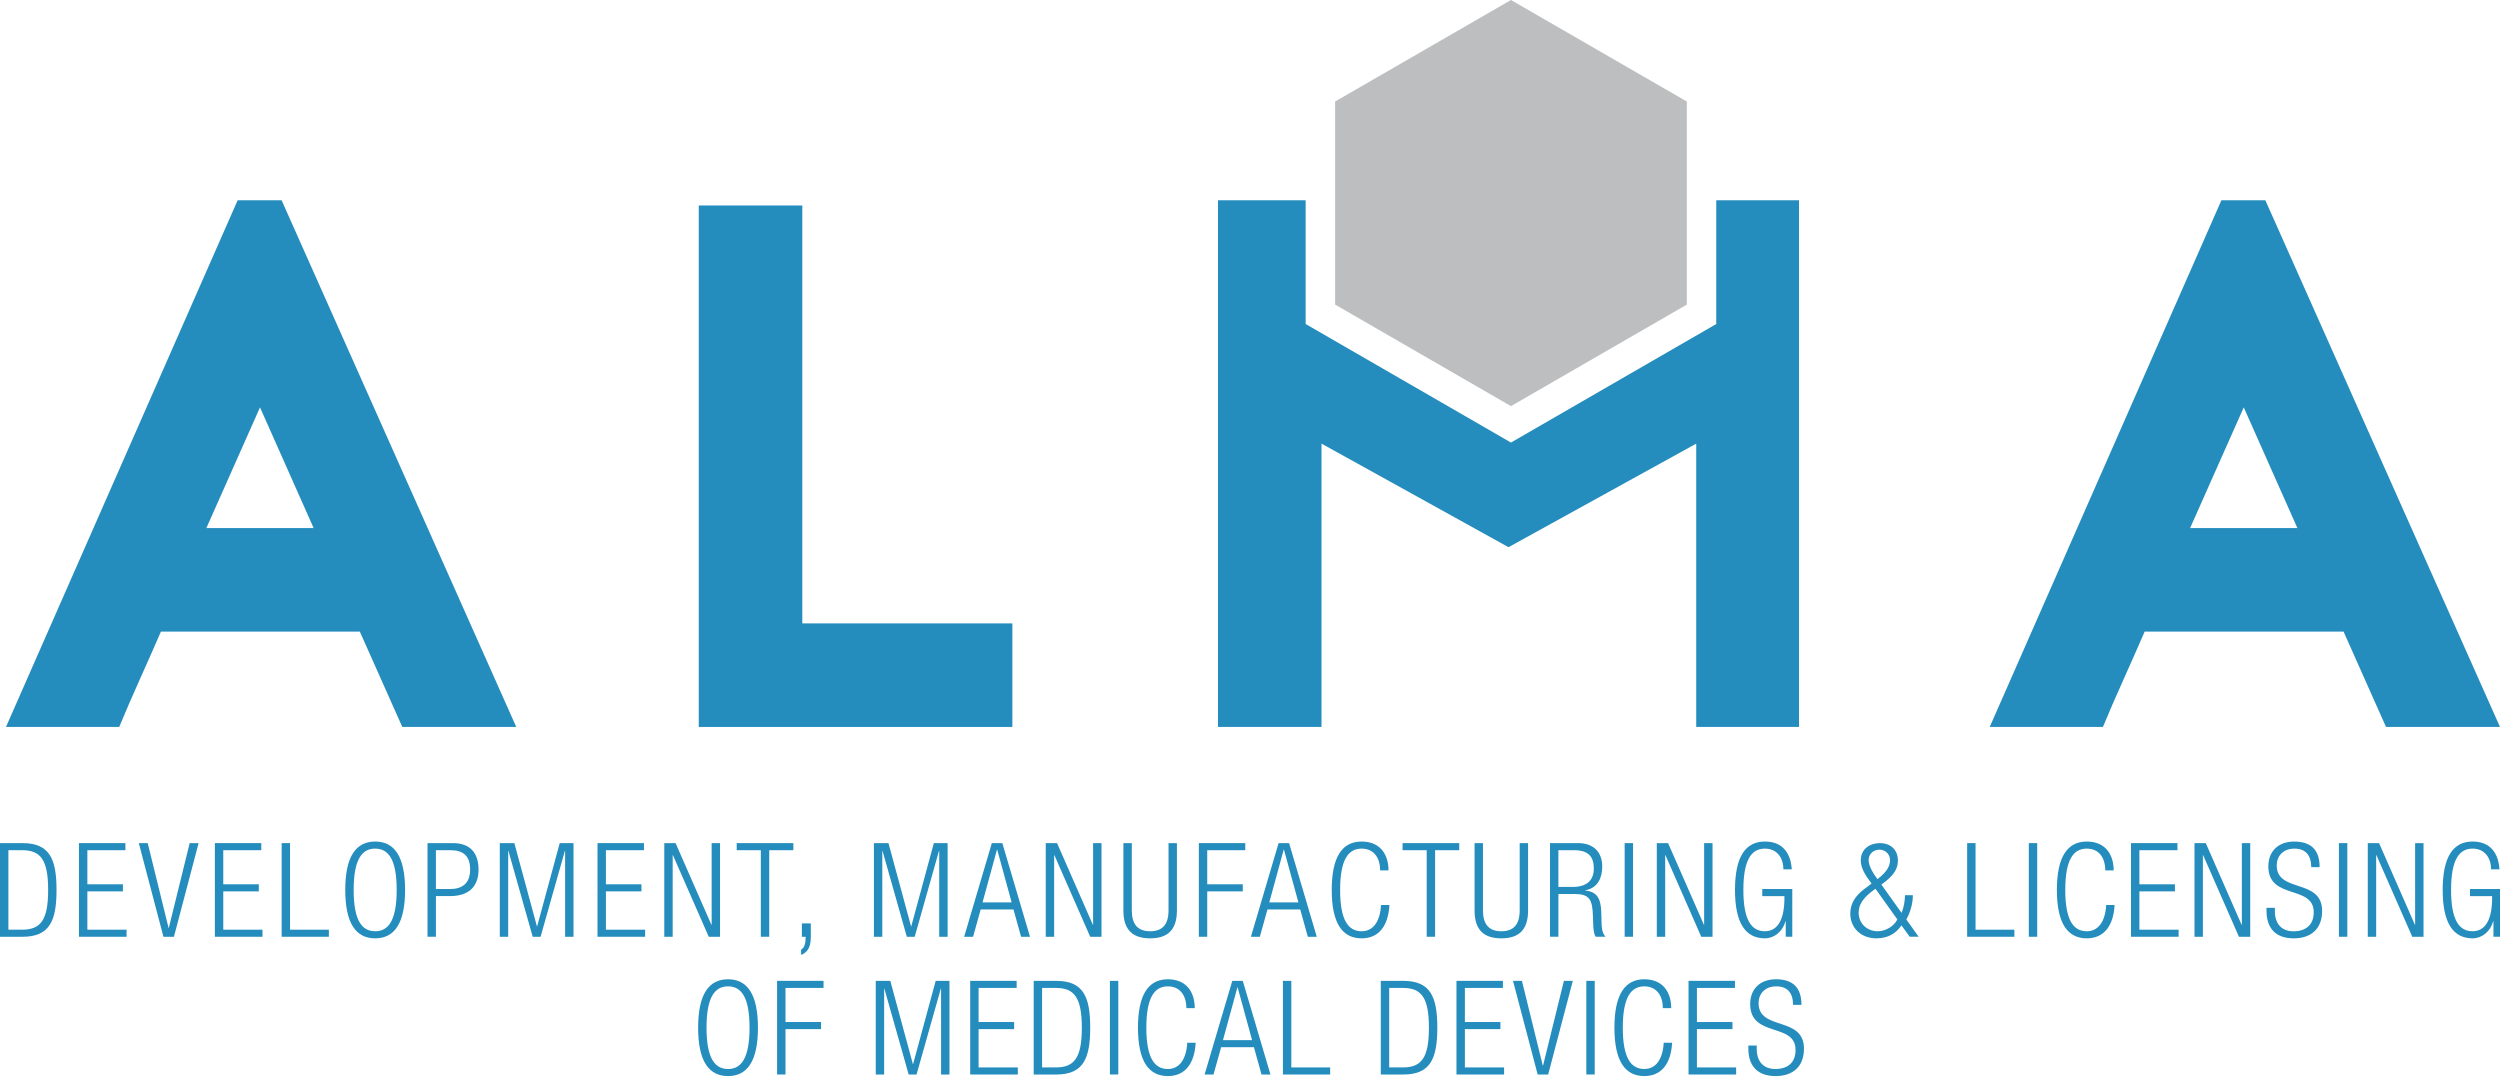
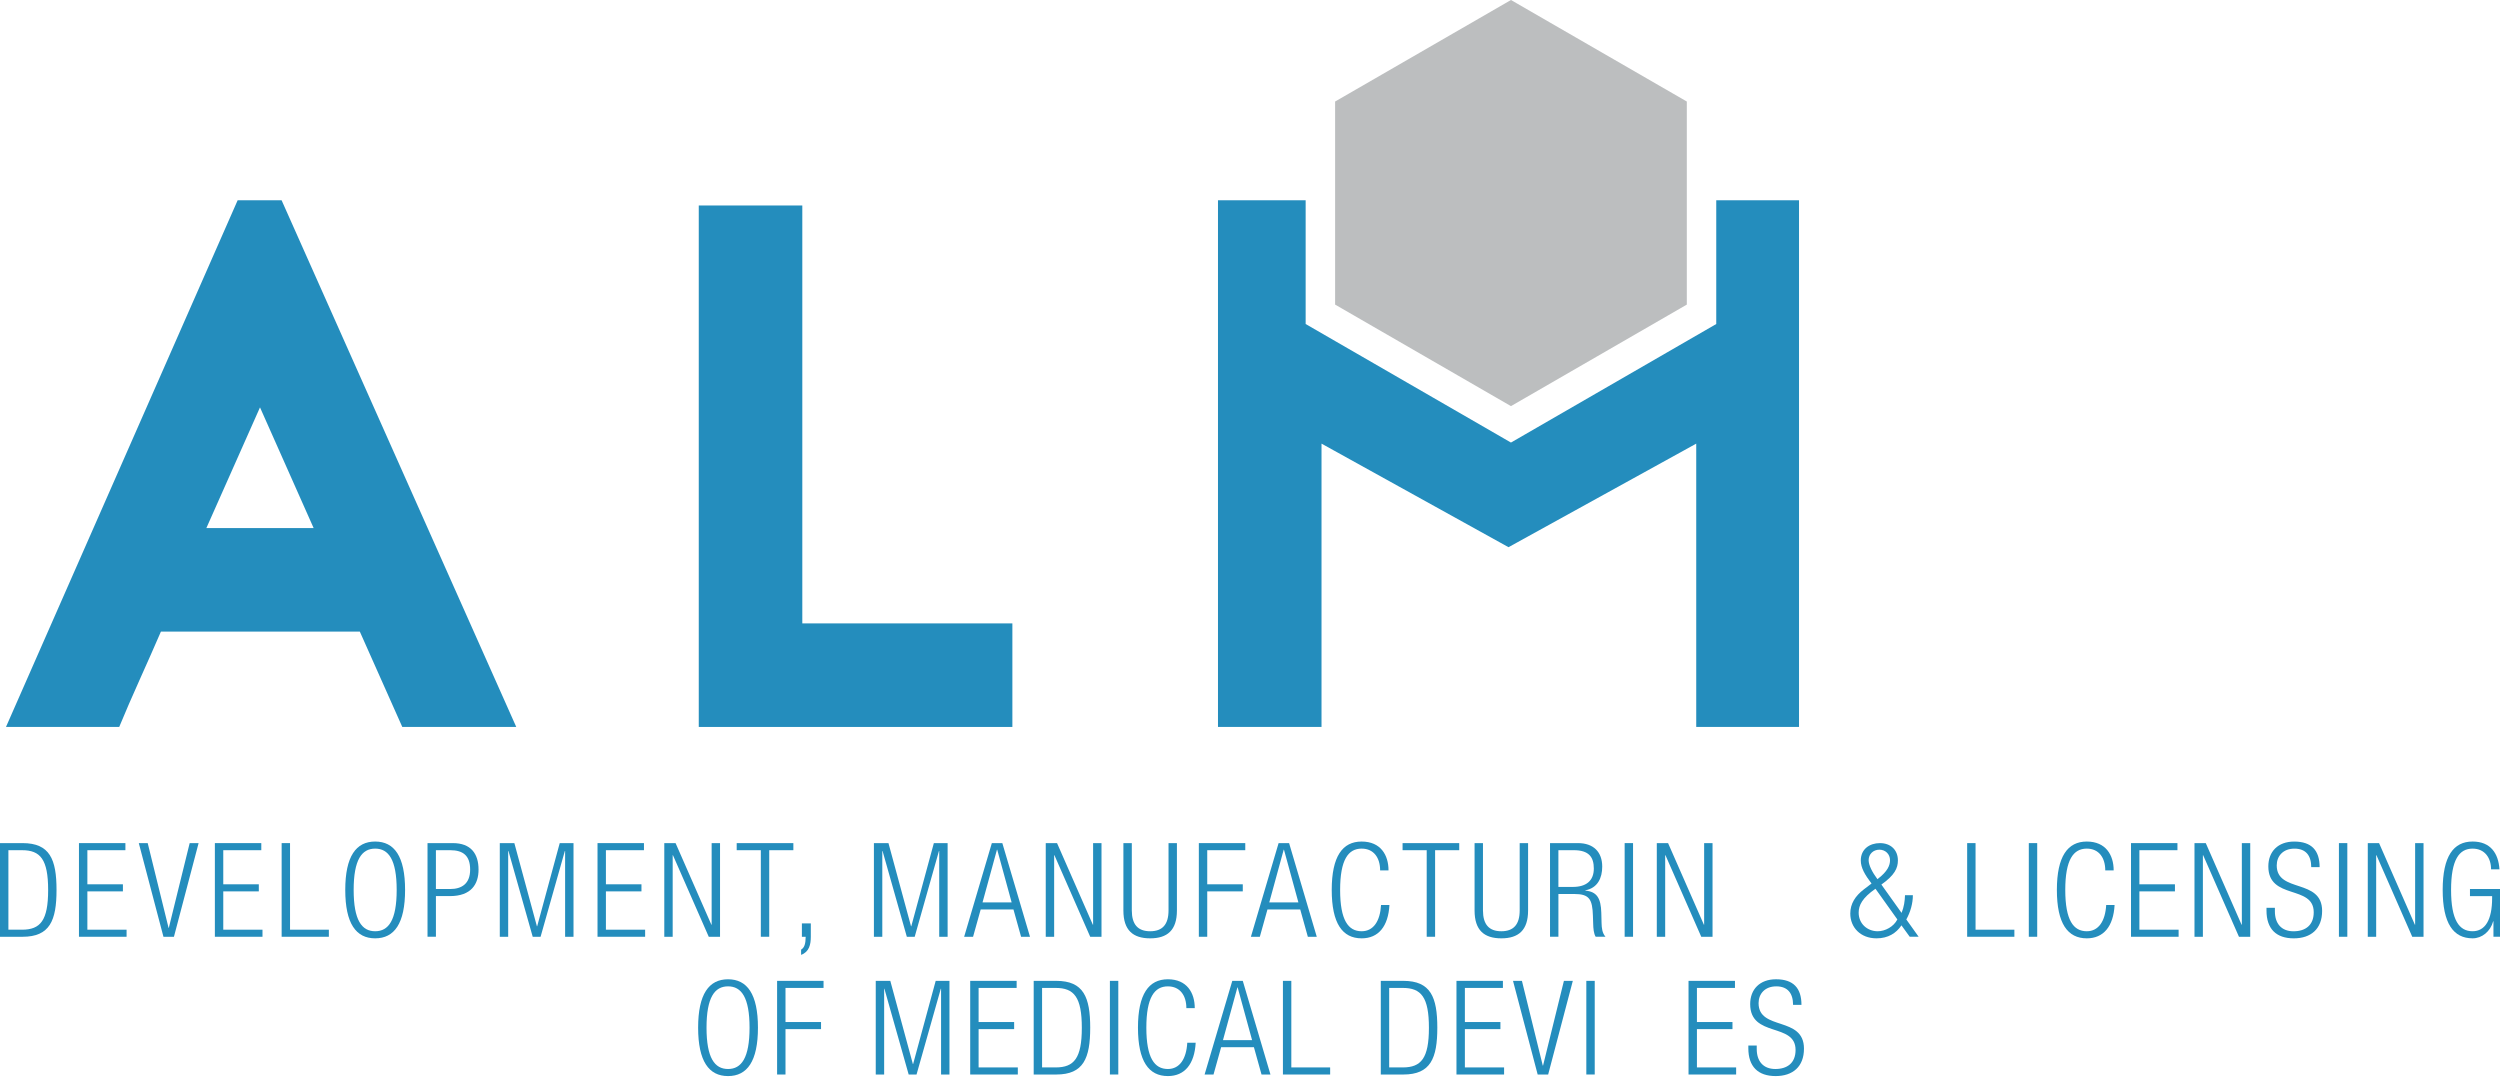
<svg xmlns="http://www.w3.org/2000/svg" version="1.1" x="0px" y="0px" width="250px" height="108px" viewBox="0 0 250 108" enable-background="new 0 0 250 108" xml:space="preserve">
  <defs>
</defs>
  <polygon fill="#248DBD" points="171.625,32.402 151.096,44.256 130.565,32.402 130.565,20.028 121.798,20.028 121.798,72.695   132.152,72.695 132.152,44.363 150.851,54.719 169.623,44.363 169.623,72.695 179.902,72.695 179.902,20.028 171.625,20.028 " />
  <polygon fill="#BCBEBF" points="168.682,30.459 168.682,19.859 168.682,10.153 151.096,0 133.51,10.153 133.51,19.859   133.51,30.459 151.096,40.613 " />
  <path fill="#248DBD" d="M0.84,92.969h1.364c1.836,0,2.61-0.919,2.61-3.962c0-3.069-0.774-3.987-2.61-3.987H0.84V92.969z M0,84.311  h2.256c2.729,0,3.397,1.627,3.397,4.684c0,3.056-0.669,4.683-3.397,4.683H0V84.311z" />
  <polygon fill="#248DBD" points="7.896,84.311 12.541,84.311 12.541,85.02 8.737,85.02 8.737,88.43 12.291,88.43 12.291,89.138   8.737,89.138 8.737,92.969 12.658,92.969 12.658,93.677 7.896,93.677 " />
  <polygon fill="#248DBD" points="13.879,84.311 14.771,84.311 16.856,92.784 16.882,92.784 18.968,84.311 19.86,84.311   17.394,93.677 16.345,93.677 " />
  <polygon fill="#248DBD" points="21.487,84.311 26.13,84.311 26.13,85.02 22.327,85.02 22.327,88.43 25.881,88.43 25.881,89.138   22.327,89.138 22.327,92.969 26.249,92.969 26.249,93.677 21.487,93.677 " />
  <polygon fill="#248DBD" points="28.164,84.311 29.003,84.311 29.003,92.969 32.886,92.969 32.886,93.677 28.164,93.677 " />
  <path fill="#248DBD" d="M37.517,93.125c1.338,0,2.151-1.101,2.151-4.131s-0.813-4.133-2.151-4.133c-1.338,0-2.151,1.103-2.151,4.133  S36.178,93.125,37.517,93.125 M37.517,84.154c1.915,0,2.991,1.482,2.991,4.84s-1.076,4.84-2.991,4.84  c-1.915,0-2.991-1.482-2.991-4.84S35.602,84.154,37.517,84.154" />
  <path fill="#248DBD" d="M43.591,88.902h1.429c1.116,0,1.994-0.498,1.994-1.941c0-1.403-0.708-1.941-1.994-1.941h-1.429V88.902z   M42.751,84.311h2.532c1.81,0,2.571,1.063,2.571,2.65c0,1.443-0.722,2.649-2.859,2.649h-1.403v4.066h-0.84V84.311z" />
  <polygon fill="#248DBD" points="49.979,84.311 51.435,84.311 53.691,92.627 53.717,92.627 55.973,84.311 57.351,84.311   57.351,93.677 56.511,93.677 56.511,85.099 56.485,85.099 54.058,93.677 53.271,93.677 50.845,85.099 50.818,85.099 50.818,93.677   49.979,93.677 " />
  <polygon fill="#248DBD" points="59.752,84.311 64.396,84.311 64.396,85.02 60.591,85.02 60.591,88.43 64.146,88.43 64.146,89.138   60.591,89.138 60.591,92.969 64.513,92.969 64.513,93.677 59.752,93.677 " />
  <polygon fill="#248DBD" points="66.429,84.311 67.557,84.311 71.137,92.471 71.164,92.471 71.164,84.311 72.003,84.311   72.003,93.677 70.875,93.677 67.294,85.518 67.268,85.518 67.268,93.677 66.429,93.677 " />
  <polygon fill="#248DBD" points="76.083,85.02 73.669,85.02 73.669,84.312 79.336,84.312 79.336,85.02 76.923,85.02 76.923,93.676   76.083,93.676 " />
  <path fill="#248DBD" d="M80.189,92.339h0.892v1.337c0,0.774-0.157,1.51-0.971,1.811v-0.523c0.341-0.211,0.446-0.578,0.459-1.287  h-0.38V92.339z" />
  <polygon fill="#248DBD" points="87.391,84.311 88.846,84.311 91.103,92.627 91.128,92.627 93.385,84.311 94.762,84.311   94.762,93.677 93.922,93.677 93.922,85.099 93.896,85.099 91.47,93.677 90.683,93.677 88.256,85.099 88.23,85.099 88.23,93.677   87.391,93.677 " />
  <path fill="#248DBD" d="M101.164,90.24l-1.443-5.272h-0.025l-1.443,5.272H101.164z M99.184,84.311h1.049L103,93.677h-0.892  l-0.761-2.728h-3.279l-0.761,2.728h-0.892L99.184,84.311z" />
  <polygon fill="#248DBD" points="104.575,84.311 105.704,84.311 109.284,92.471 109.31,92.471 109.31,84.311 110.15,84.311   110.15,93.677 109.021,93.677 105.441,85.518 105.415,85.518 105.415,93.677 104.575,93.677 " />
  <path fill="#248DBD" d="M112.341,84.311h0.84v6.73c0,1.402,0.603,2.084,1.836,2.084c1.233,0,1.836-0.682,1.836-2.084v-6.73h0.839  v6.743c0,1.967-0.958,2.78-2.676,2.78c-1.718,0-2.676-0.813-2.676-2.78V84.311z" />
  <polygon fill="#248DBD" points="119.884,84.311 124.527,84.311 124.527,85.02 120.724,85.02 120.724,88.43 124.278,88.43   124.278,89.138 120.724,89.138 120.724,93.677 119.884,93.677 " />
  <path fill="#248DBD" d="M129.84,90.24l-1.443-5.272h-0.026l-1.443,5.272H129.84z M127.86,84.311h1.049l2.768,9.366h-0.893  l-0.76-2.728h-3.279l-0.762,2.728h-0.892L127.86,84.311z" />
  <path fill="#248DBD" d="M138.944,90.502c-0.119,2.139-1.102,3.332-2.78,3.332c-1.916,0-2.991-1.482-2.991-4.84  s1.076-4.84,2.991-4.84c1.901,0,2.688,1.351,2.688,2.885h-0.839c0-1.271-0.643-2.178-1.849-2.178c-1.338,0-2.151,1.103-2.151,4.133  c0,3.029,0.813,4.131,2.151,4.131c1.18,0,1.849-1.01,1.94-2.623H138.944z" />
  <polygon fill="#248DBD" points="142.67,85.02 140.257,85.02 140.257,84.312 145.923,84.312 145.923,85.02 143.51,85.02   143.51,93.676 142.67,93.676 " />
  <path fill="#248DBD" d="M147.458,84.311h0.839v6.73c0,1.402,0.604,2.084,1.836,2.084c1.233,0,1.836-0.682,1.836-2.084v-6.73h0.84  v6.743c0,1.967-0.958,2.78-2.676,2.78c-1.718,0-2.675-0.813-2.675-2.78V84.311z" />
  <path fill="#248DBD" d="M155.84,88.692h1.443c1.324,0,2.099-0.604,2.099-1.836c0-1.142-0.486-1.837-2.007-1.837h-1.535V88.692z   M155.001,84.311h2.794c1.561,0,2.427,0.893,2.427,2.349c0,1.128-0.447,2.138-1.692,2.374v0.027c1.167,0.104,1.56,0.772,1.6,2.216  l0.026,1.023c0.013,0.511,0.066,1.009,0.394,1.377h-0.984c-0.196-0.328-0.236-0.813-0.249-1.312l-0.026-0.787  c-0.053-1.652-0.354-2.178-1.862-2.178h-1.588v4.276h-0.839V84.311z" />
  <rect x="162.465" y="84.311" fill="#248DBD" width="0.84" height="9.366" />
  <polygon fill="#248DBD" points="165.68,84.311 166.807,84.311 170.389,92.471 170.414,92.471 170.414,84.311 171.254,84.311   171.254,93.677 170.125,93.677 166.545,85.518 166.518,85.518 166.518,93.677 165.68,93.677 " />
-   <path fill="#248DBD" d="M176.226,89.61v-0.708h3.003v4.774h-0.655v-1.548h-0.026c-0.288,1.037-1.128,1.705-2.059,1.705  c-1.916,0-2.99-1.482-2.99-4.84s1.074-4.84,2.99-4.84c1.783,0,2.584,1.167,2.688,2.78h-0.84c0-1.128-0.616-2.071-1.849-2.071  c-1.338,0-2.151,1.102-2.151,4.131s0.813,4.131,2.151,4.131c1.258,0,1.954-1.127,1.954-3.318V89.61H176.226z" />
  <path fill="#248DBD" d="M187.743,87.918c1.036-0.787,1.259-1.391,1.259-1.9c0-0.604-0.459-1.05-1.062-1.05  c-0.616,0-1.076,0.445-1.076,1.05C186.864,86.515,187.219,87.211,187.743,87.918 M187.547,88.875c-1.325,0.92-1.68,1.653-1.68,2.389  c0,1.113,0.866,1.861,1.902,1.861c0.76,0,1.6-0.459,1.967-1.18L187.547,88.875z M190.145,92.535  c-0.525,0.787-1.339,1.299-2.492,1.299c-1.614,0-2.625-1.102-2.625-2.479c0-0.983,0.499-1.757,1.352-2.413l0.773-0.59  c-0.668-0.879-1.074-1.574-1.074-2.309c0-1.129,0.878-1.732,1.914-1.732c1.089,0,1.797,0.695,1.797,1.732  c0,0.76-0.314,1.469-1.652,2.413l2.02,2.833c0.236-0.577,0.328-1.193,0.342-1.771h0.787c0,0.813-0.237,1.679-0.656,2.427  l1.233,1.731h-0.892L190.145,92.535z" />
  <polygon fill="#248DBD" points="196.716,84.311 197.555,84.311 197.555,92.969 201.438,92.969 201.438,93.677 196.716,93.677 " />
  <rect x="202.881" y="84.311" fill="#248DBD" width="0.84" height="9.366" />
  <path fill="#248DBD" d="M211.459,90.502c-0.118,2.139-1.102,3.332-2.78,3.332c-1.915,0-2.991-1.482-2.991-4.84  s1.076-4.84,2.991-4.84c1.901,0,2.688,1.351,2.688,2.885h-0.84c0-1.271-0.642-2.178-1.849-2.178c-1.338,0-2.151,1.103-2.151,4.133  c0,3.029,0.813,4.131,2.151,4.131c1.181,0,1.849-1.01,1.941-2.623H211.459z" />
  <polygon fill="#248DBD" points="213.1,84.311 217.744,84.311 217.744,85.02 213.939,85.02 213.939,88.43 217.494,88.43   217.494,89.138 213.939,89.138 213.939,92.969 217.861,92.969 217.861,93.677 213.1,93.677 " />
  <polygon fill="#248DBD" points="219.449,84.311 220.577,84.311 224.158,92.471 224.184,92.471 224.184,84.311 225.023,84.311   225.023,93.677 223.895,93.677 220.314,85.518 220.289,85.518 220.289,93.677 219.449,93.677 " />
  <path fill="#248DBD" d="M231.123,86.712c0-1.154-0.537-1.849-1.679-1.849c-1.141,0-1.771,0.747-1.771,1.678  c0,2.794,4.539,1.26,4.539,4.551c0,1.811-1.129,2.742-2.834,2.742c-1.758,0-2.729-0.944-2.729-2.781v-0.274h0.84v0.354  c0,1.194,0.629,1.994,1.862,1.994c1.181,0,2.021-0.591,2.021-1.902c0-2.78-4.539-1.193-4.539-4.591c0-1.469,0.958-2.479,2.584-2.479  c1.745,0,2.545,0.892,2.545,2.558H231.123z" />
  <rect x="233.892" y="84.311" fill="#248DBD" width="0.84" height="9.366" />
  <polygon fill="#248DBD" points="236.778,84.311 237.906,84.311 241.487,92.471 241.513,92.471 241.513,84.311 242.353,84.311   242.353,93.677 241.225,93.677 237.645,85.518 237.617,85.518 237.617,93.677 236.778,93.677 " />
  <path fill="#248DBD" d="M246.997,89.61v-0.708H250v4.774h-0.655v-1.548h-0.026c-0.289,1.037-1.128,1.705-2.06,1.705  c-1.915,0-2.99-1.482-2.99-4.84s1.075-4.84,2.99-4.84c1.784,0,2.584,1.167,2.688,2.78h-0.839c0-1.128-0.616-2.071-1.85-2.071  c-1.338,0-2.15,1.102-2.15,4.131s0.813,4.131,2.15,4.131c1.259,0,1.955-1.127,1.955-3.318V89.61H246.997z" />
  <path fill="#248DBD" d="M72.804,106.9c1.338,0,2.151-1.103,2.151-4.133c0-3.029-0.813-4.132-2.151-4.132  c-1.338,0-2.151,1.103-2.151,4.132C70.653,105.798,71.466,106.9,72.804,106.9 M72.804,97.928c1.915,0,2.991,1.482,2.991,4.84  c0,3.358-1.076,4.84-2.991,4.84c-1.915,0-2.991-1.481-2.991-4.84C69.813,99.41,70.889,97.928,72.804,97.928" />
  <polygon fill="#248DBD" points="77.71,98.086 82.354,98.086 82.354,98.793 78.55,98.793 78.55,102.203 82.104,102.203   82.104,102.912 78.55,102.912 78.55,107.451 77.71,107.451 " />
  <polygon fill="#248DBD" points="87.575,98.086 89.031,98.086 91.287,106.401 91.313,106.401 93.569,98.086 94.946,98.086   94.946,107.451 94.107,107.451 94.107,98.872 94.081,98.872 91.654,107.451 90.867,107.451 88.44,98.872 88.415,98.872   88.415,107.451 87.575,107.451 " />
  <polygon fill="#248DBD" points="97.02,98.086 101.664,98.086 101.664,98.793 97.86,98.793 97.86,102.203 101.414,102.203   101.414,102.912 97.86,102.912 97.86,106.742 101.782,106.742 101.782,107.451 97.02,107.451 " />
  <path fill="#248DBD" d="M104.208,106.742h1.364c1.836,0,2.61-0.918,2.61-3.961c0-3.07-0.774-3.988-2.61-3.988h-1.364V106.742z   M103.369,98.086h2.256c2.728,0,3.396,1.625,3.396,4.682s-0.668,4.684-3.396,4.684h-2.256V98.086z" />
  <rect x="110.99" y="98.086" fill="#248DBD" width="0.84" height="9.364" />
  <path fill="#248DBD" d="M119.568,104.276c-0.118,2.138-1.102,3.331-2.78,3.331c-1.916,0-2.991-1.481-2.991-4.84  c0-3.357,1.075-4.84,2.991-4.84c1.902,0,2.688,1.351,2.688,2.886h-0.839c0-1.272-0.643-2.177-1.85-2.177  c-1.338,0-2.152,1.102-2.152,4.131c0,3.03,0.814,4.133,2.152,4.133c1.18,0,1.85-1.011,1.94-2.624H119.568z" />
  <path fill="#248DBD" d="M125.209,104.015l-1.443-5.273h-0.026l-1.443,5.273H125.209z M123.229,98.086h1.049l2.768,9.365h-0.893  l-0.761-2.729h-3.279l-0.761,2.729h-0.892L123.229,98.086z" />
  <polygon fill="#248DBD" points="128.292,98.086 129.132,98.086 129.132,106.742 133.015,106.742 133.015,107.451 128.292,107.451   " />
  <path fill="#248DBD" d="M138.918,106.742h1.365c1.836,0,2.609-0.918,2.609-3.961c0-3.07-0.773-3.988-2.609-3.988h-1.365V106.742z   M138.079,98.086h2.256c2.729,0,3.397,1.625,3.397,4.682s-0.668,4.684-3.397,4.684h-2.256V98.086z" />
  <polygon fill="#248DBD" points="145.647,98.086 150.291,98.086 150.291,98.793 146.487,98.793 146.487,102.203 150.042,102.203   150.042,102.912 146.487,102.912 146.487,106.742 150.409,106.742 150.409,107.451 145.647,107.451 " />
  <polygon fill="#248DBD" points="151.301,98.086 152.193,98.086 154.278,106.559 154.305,106.559 156.391,98.086 157.282,98.086   154.816,107.451 153.767,107.451 " />
  <rect x="158.633" y="98.086" fill="#248DBD" width="0.84" height="9.364" />
-   <path fill="#248DBD" d="M167.212,104.276c-0.118,2.138-1.102,3.331-2.78,3.331c-1.915,0-2.99-1.481-2.99-4.84  c0-3.357,1.075-4.84,2.99-4.84c1.902,0,2.689,1.351,2.689,2.886h-0.84c0-1.272-0.643-2.177-1.85-2.177  c-1.338,0-2.151,1.102-2.151,4.131c0,3.03,0.813,4.133,2.151,4.133c1.18,0,1.85-1.011,1.94-2.624H167.212z" />
  <polygon fill="#248DBD" points="168.853,98.086 173.496,98.086 173.496,98.793 169.692,98.793 169.692,102.203 173.247,102.203   173.247,102.912 169.692,102.912 169.692,106.742 173.614,106.742 173.614,107.451 168.853,107.451 " />
  <path fill="#248DBD" d="M179.307,100.486c0-1.154-0.537-1.85-1.678-1.85c-1.142,0-1.771,0.747-1.771,1.678  c0,2.795,4.539,1.26,4.539,4.552c0,1.811-1.129,2.741-2.834,2.741c-1.758,0-2.729-0.944-2.729-2.78v-0.275h0.84v0.354  c0,1.193,0.629,1.994,1.863,1.994c1.18,0,2.02-0.591,2.02-1.903c0-2.78-4.539-1.193-4.539-4.591c0-1.469,0.958-2.479,2.584-2.479  c1.746,0,2.545,0.893,2.545,2.559H179.307z" />
-   <path fill="#248DBD" d="M219.012,52.805l5.363-12.067l5.363,12.067H219.012z M226.535,20.028h-4.395l-23.168,52.667h11.322  c0.597-1.439,1.278-3.018,2.049-4.73c0.77-1.714,1.477-3.315,2.123-4.805h19.89l4.246,9.535H250L226.535,20.028z" />
  <polygon fill="#248DBD" points="80.231,20.549 69.876,20.549 69.876,72.695 101.238,72.695 101.238,62.34 80.231,62.34 " />
  <path fill="#248DBD" d="M20.637,52.805L26,40.737l5.363,12.067H20.637z M23.765,20.028L0.598,72.695h11.323  c0.596-1.439,1.278-3.018,2.048-4.73c0.77-1.714,1.478-3.315,2.123-4.805h19.89l4.247,9.535h11.397L28.16,20.028H23.765z" />
</svg>